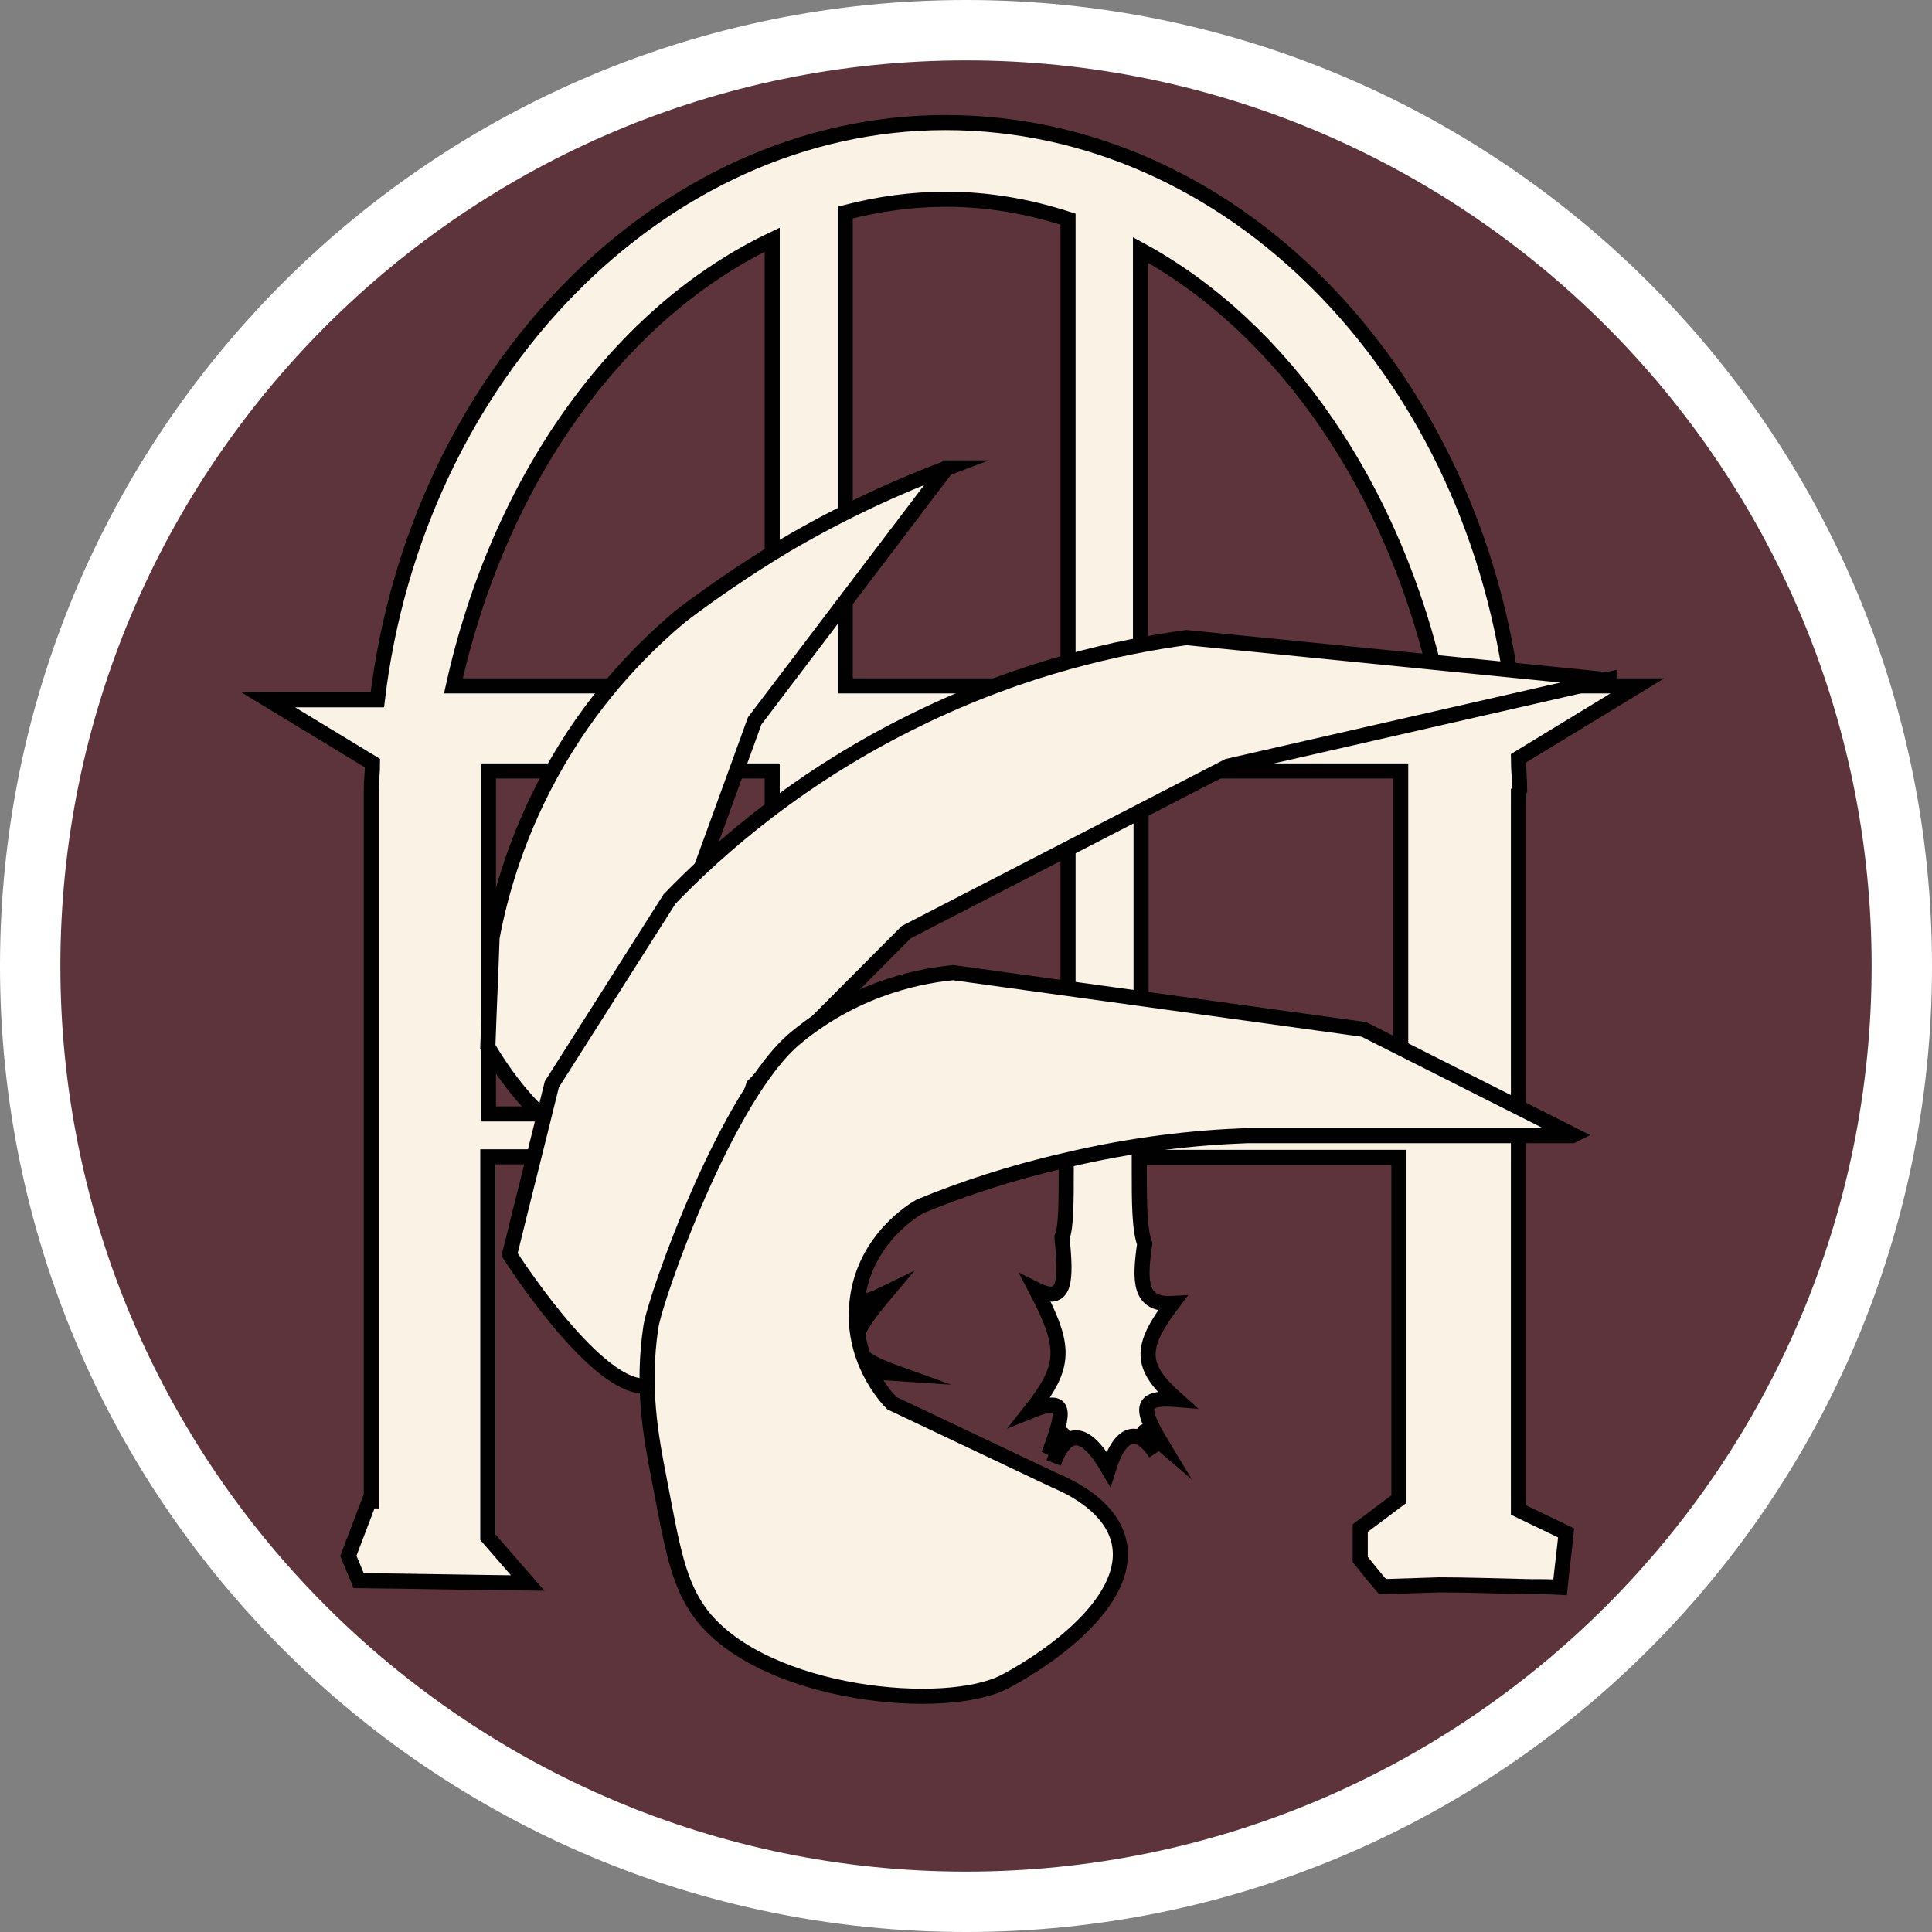
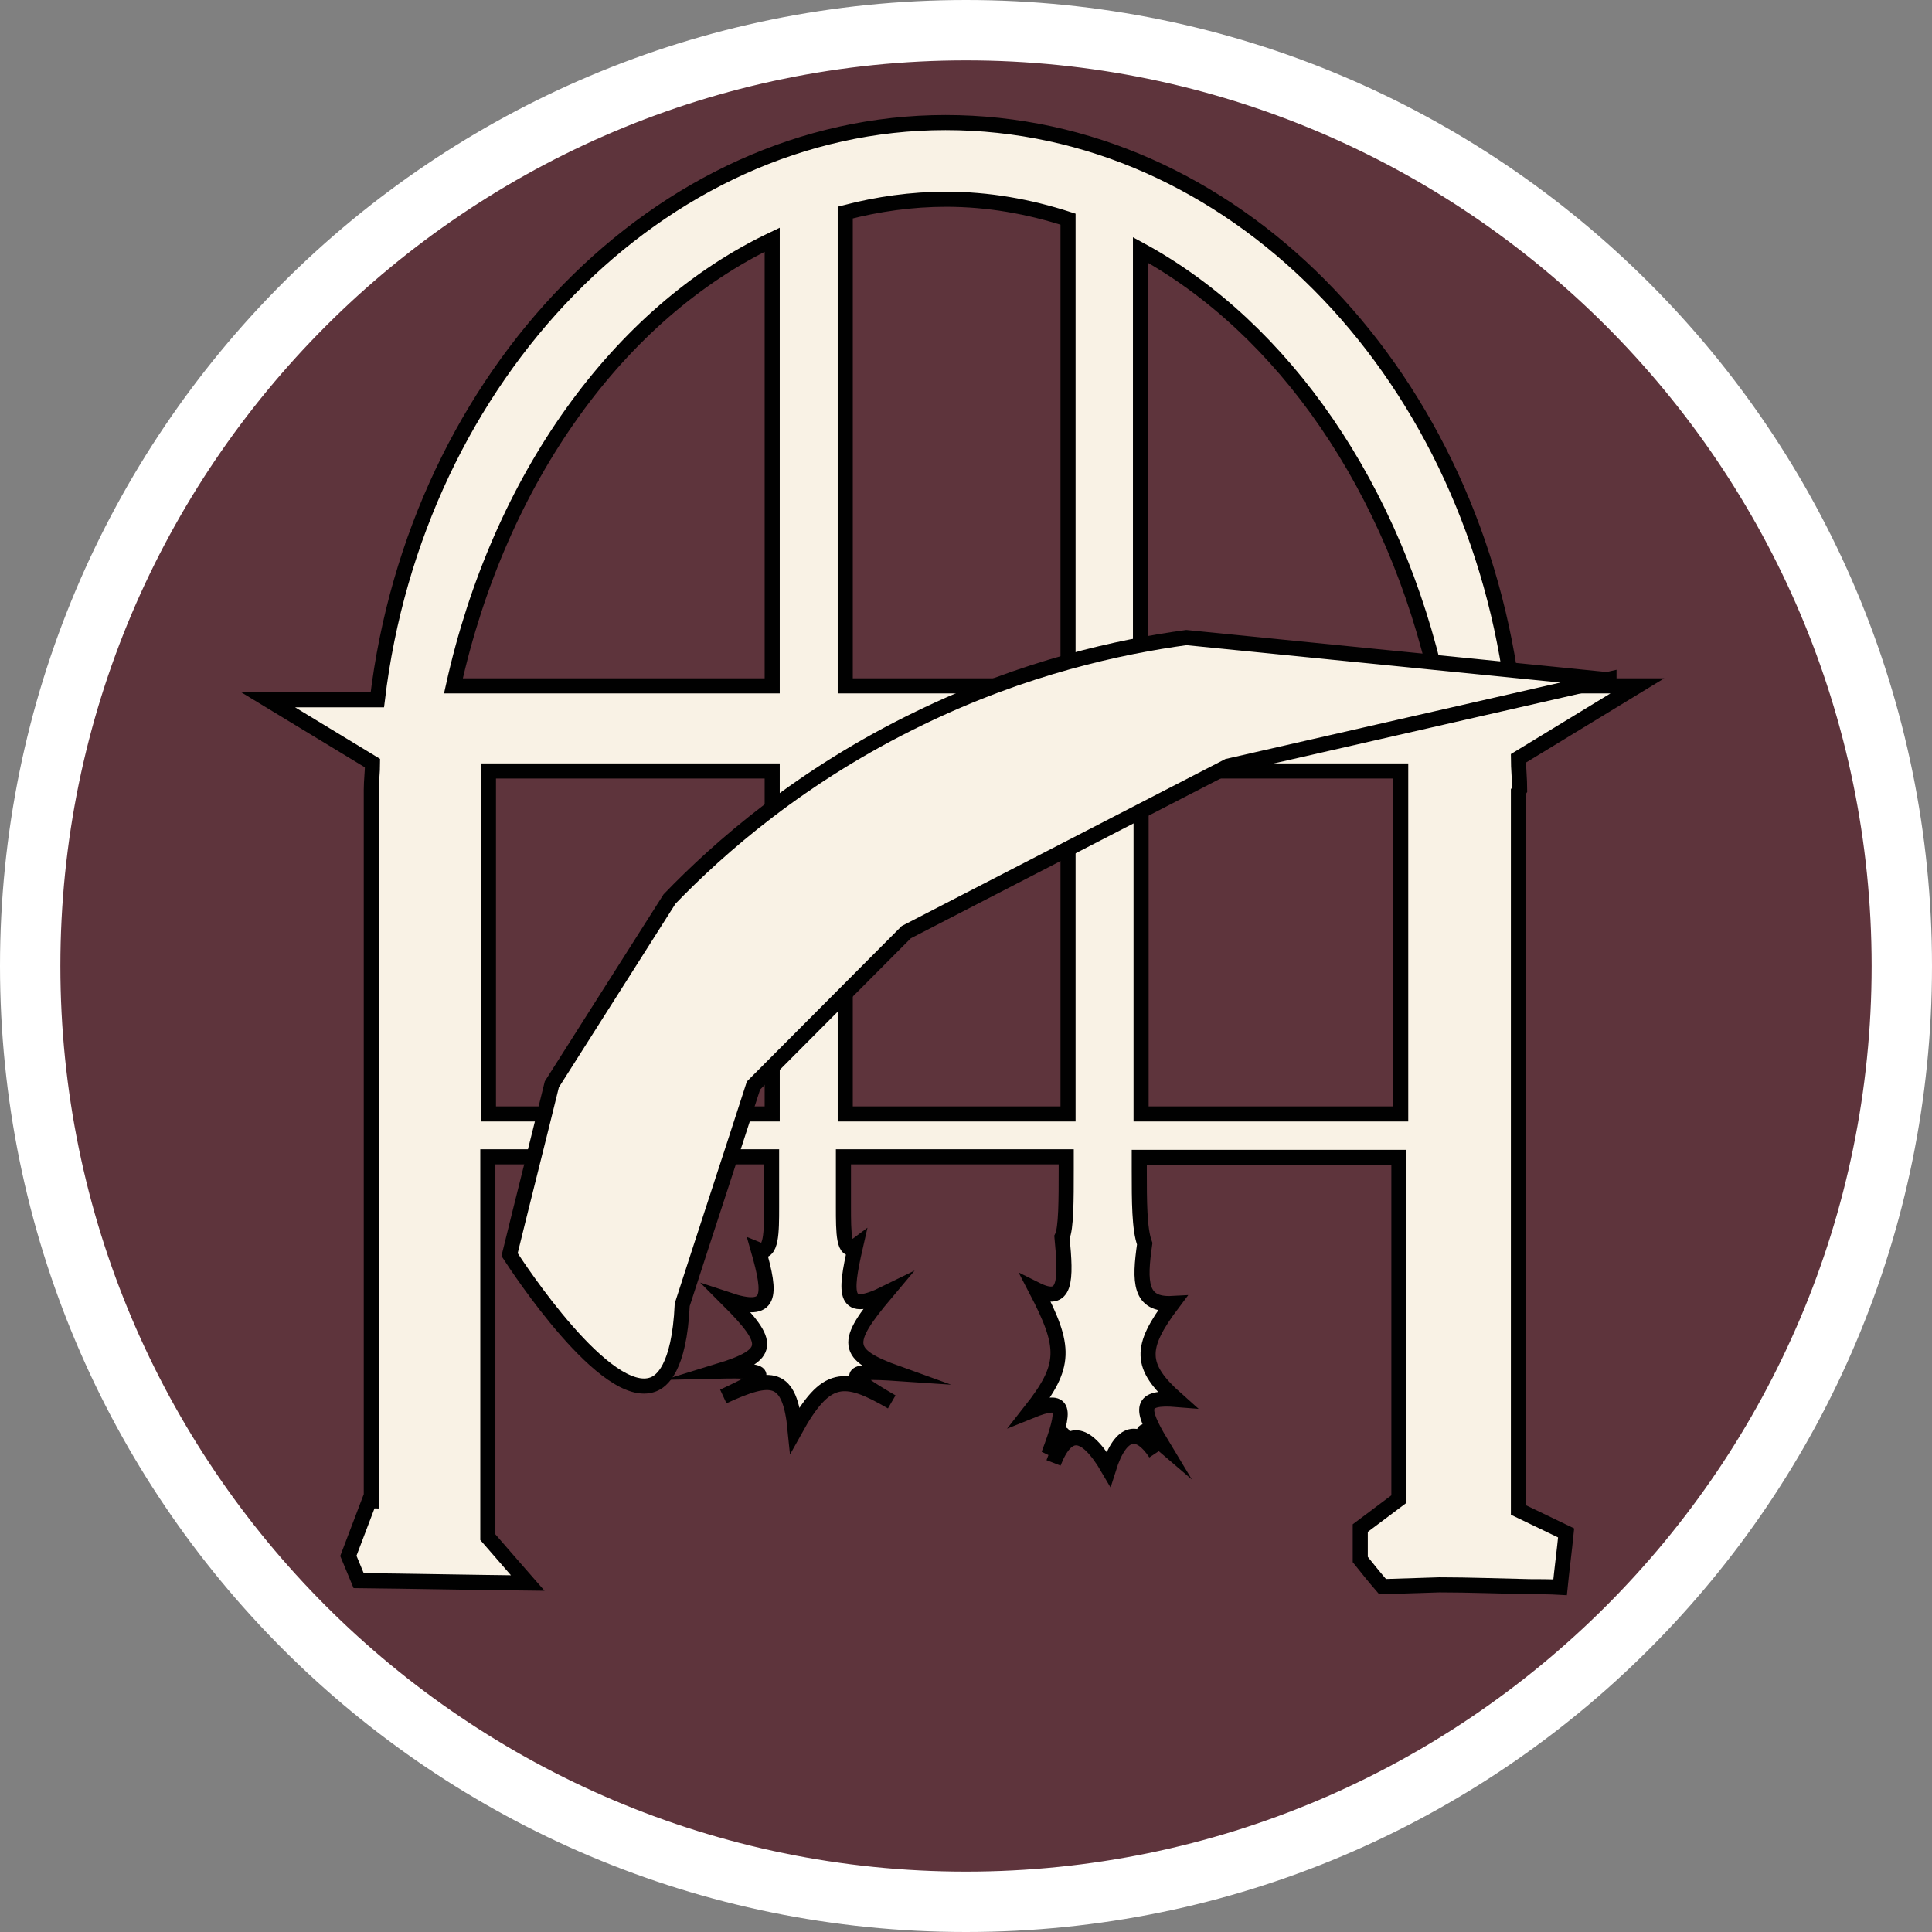
<svg xmlns="http://www.w3.org/2000/svg" id="uuid-d8727688-a36f-4103-afe1-805d92aae462" width="32" height="32" viewBox="0 0 32 32">
  <rect x="0" y="0" width="32" height="32" fill="#808080" stroke="none" />
  <defs>
    <style>.uuid-94869367-2d30-4cd1-9a71-1dc453b7d94a{fill:#fff;}.uuid-b349105e-25b7-4eb4-90f1-59da81c1c94f{fill:#5e343c;}.uuid-0d17b756-ec00-4dd4-8383-29818428f237{fill:#f9f2e5;stroke:#010101;stroke-miterlimit:10;stroke-width:.25px;}</style>
  </defs>
  <path class="uuid-b349105e-25b7-4eb4-90f1-59da81c1c94f" d="M16,31.5C7.45,31.5.5,24.55.5,16S7.45.5,16,.5s15.5,6.95,15.5,15.5-6.95,15.5-15.5,15.5Z" />
  <path class="uuid-94869367-2d30-4cd1-9a71-1dc453b7d94a" d="M16,1c8.27,0,15,6.73,15,15s-6.73,15-15,15S1,24.27,1,16,7.73,1,16,1M16,0C7.16,0,0,7.16,0,16s7.16,16,16,16,16-7.16,16-16S24.84,0,16,0h0Z" />
  <path class="uuid-0d17b756-ec00-4dd4-8383-29818428f237" d="M25.17,13.08c0-.18-.02-.35-.02-.52l1.97-1.2h-2.08c-.72-5.27-4.65-9.33-9.38-9.33S6.89,6.22,6.25,11.59h-1.81l1.73,1.05c0,.15-.02.29-.02.44v11.78s-.02,0-.03-.01l-.35.92.17.41c.93.01,1.87.03,2.8.04-.22-.25-.44-.51-.66-.76v-6.3h4.7v.83c0,.42,0,.8-.22.71.22.77.22,1.07-.5.83.72.72.72.91-.16,1.18.88-.02.88.05.08.42.8-.37,1.1-.37,1.19.55.51-.92.81-.92,1.6-.46-.79-.46-.79-.53.1-.47-.89-.32-.89-.51-.2-1.33-.69.34-.69.05-.5-.78-.2.15-.2-.23-.2-.65v-.83h3.69v.21c0,.5,0,.98-.07,1.12.07.72.07,1.12-.43.87.5.96.5,1.26-.09,2.01.59-.24.59-.05.3.72.3-.5.3-.43.08.14.22-.57.52-.57.91.1.21-.67.51-.67.78-.26-.27-.4-.27-.48.09-.17-.35-.58-.35-.77.26-.72-.62-.55-.62-.86-.07-1.59-.55.03-.55-.36-.46-.99-.09-.24-.09-.71-.09-1.22v-.21h4.3v5.66l-.64.48v.52c.12.15.24.3.37.45.31-.01.63-.02.94-.03.49,0,.99.02,1.49.03.17,0,.34,0,.51.01.03-.3.07-.6.1-.9l-.79-.38v-11.9l.02-.03ZM12.79,18.45h-4.7v-5.68h4.7v5.68ZM12.79,11.36h-5.28c.76-3.43,2.74-6.18,5.28-7.39v7.39ZM17.69,18.45h-3.69v-5.68h3.69v5.68ZM17.69,11.36h-3.69V3.52c.54-.14,1.1-.22,1.67-.22.7,0,1.37.12,2.02.33v7.73ZM23.2,18.45h-4.3v-5.68h4.3s0,5.68,0,5.68ZM18.89,11.36v-7.22c2.37,1.29,4.21,3.95,4.93,7.22h-4.93Z" />
-   <path class="uuid-0d17b756-ec00-4dd4-8383-29818428f237" d="M15.69,7.75c-.8.3-1.71.71-2.68,1.28-.65.39-1.23.79-1.73,1.17-.55.46-1.36,1.24-2.04,2.41-.67,1.15-.96,2.22-1.09,2.92-.02.6-.05,1.21-.07,1.81.71,1.2,1.56,1.78,1.99,1.58.43-.2.39-1.15.38-1.34.68-1.88,1.37-3.76,2.05-5.64,1.06-1.4,2.12-2.79,3.18-4.19Z" />
  <path class="uuid-0d17b756-ec00-4dd4-8383-29818428f237" d="M26.65,11.26l-7-.7c-1.1.15-2.68.49-4.41,1.33-1.97.95-3.33,2.15-4.15,3-.65,1.02-1.3,2.05-1.95,3.07-.23.94-.47,1.88-.7,2.82.13.2,1.6,2.45,2.38,2.15.13-.05.43-.25.48-1.32.39-1.21.79-2.42,1.18-3.63l2.53-2.54,5.33-2.75,6.31-1.44Z" />
-   <path class="uuid-0d17b756-ec00-4dd4-8383-29818428f237" d="M26.06,18.8l-3.47-1.75-6.8-.94c-.42.04-1.55.2-2.61,1.08-1.14.94-2.32,4.28-2.4,4.79-.15,1.01,0,1.81.14,2.53.22,1.14.31,1.73.71,2.25,1.05,1.33,4.04,1.61,5.02,1.09.83-.44,2.11-1.39,1.88-2.33-.14-.56-.75-.87-1.06-1l-2.7-1.28c-.08-.08-.7-.74-.57-1.72.13-1.01.95-1.49,1.04-1.54.68-.28,1.48-.55,2.4-.76,1.13-.27,2.16-.38,3.01-.41,1.8,0,3.6,0,5.39,0Z" />
</svg>